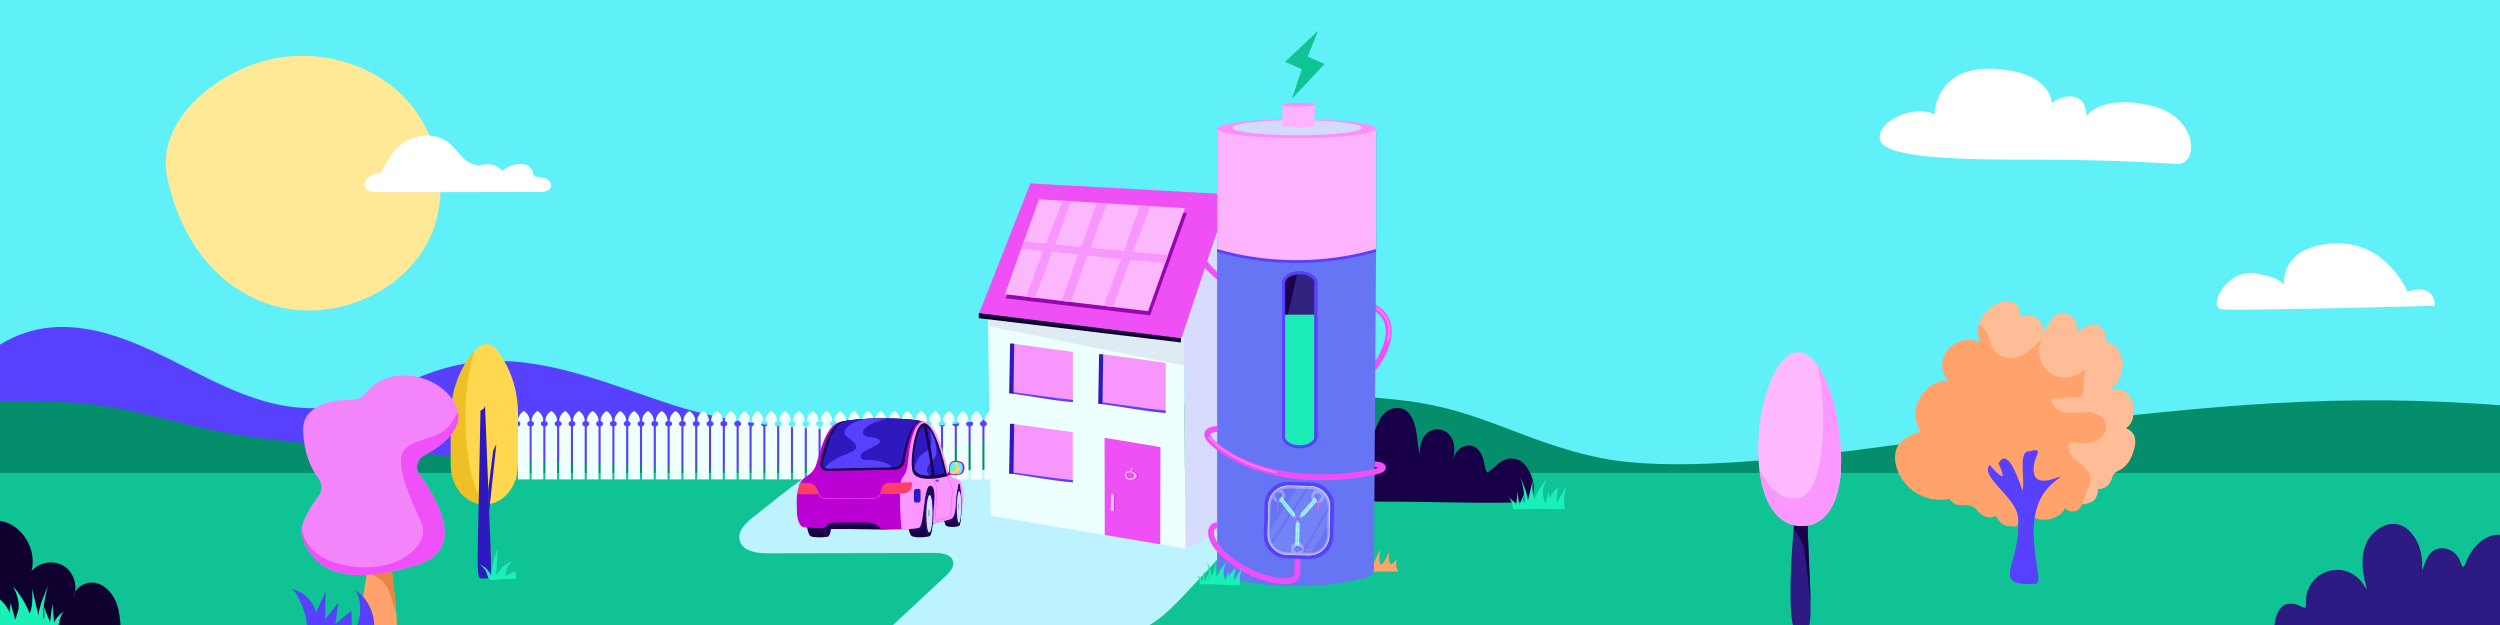
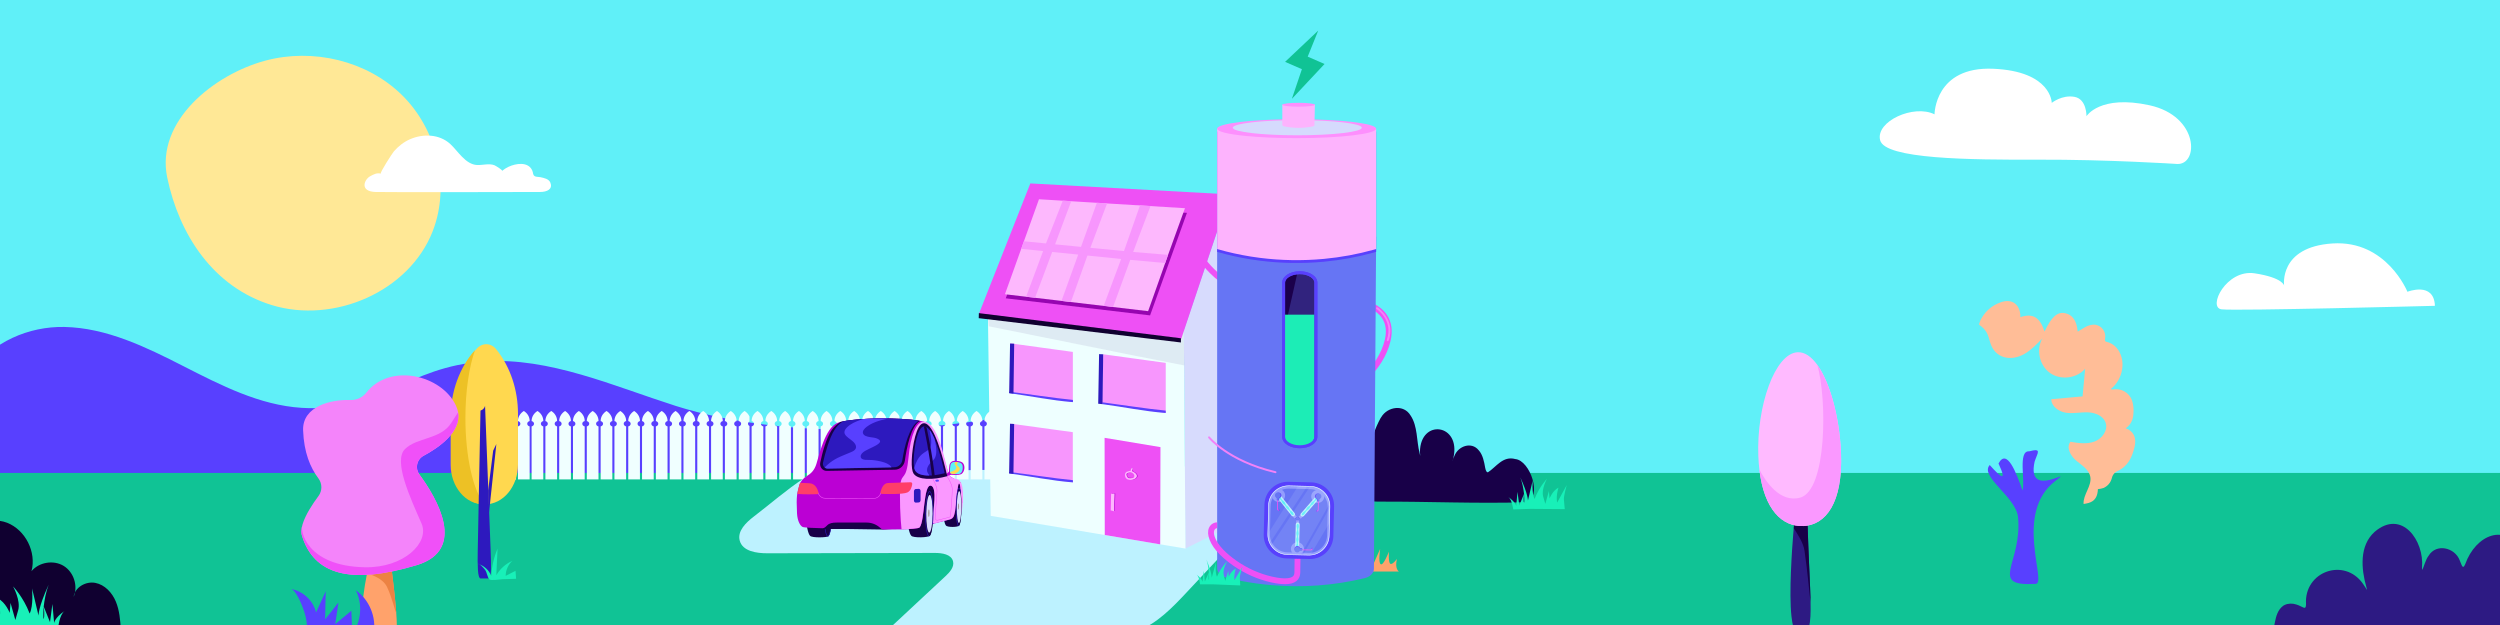
<svg xmlns="http://www.w3.org/2000/svg" id="Layer_1" viewBox="0 0 1200 300">
  <defs>
    <style>.cls-1{fill:none;}.cls-2,.cls-3{fill:#6675f4;}.cls-4{fill:#929dfd;}.cls-5{fill:#1cedb6;}.cls-6,.cls-7,.cls-8,.cls-9,.cls-10,.cls-11,.cls-12,.cls-13{fill-rule:evenodd;}.cls-6,.cls-14{fill:#fff;}.cls-15{fill:#18f0b8;}.cls-3{opacity:.3;}.cls-3,.cls-16,.cls-17{isolation:isolate;}.cls-18{fill:#9605b0;}.cls-19{fill:#5eeef6;}.cls-20{fill:#9c9186;}.cls-21,.cls-9{fill:#100030;}.cls-22{fill:#1b004b;}.cls-7{fill:#048e6b;}.cls-16{opacity:.1;}.cls-16,.cls-23{fill:#eff;}.cls-24{fill:#fd8ffd;}.cls-25{fill:#bdf2ff;}.cls-26{fill:#fdb3fd;}.cls-8,.cls-27{fill:#180048;}.cls-28{fill:#ee50f5;}.cls-29{fill:#bb00d4;}.cls-30{fill:#f282f8;}.cls-31{fill:#d9ddff;}.cls-32{fill:#60f0f8;}.cls-33{fill:#fa98ff;}.cls-34{fill:#5840fd;}.cls-35{fill:#ffa26b;}.cls-36,.cls-12{fill:#5840ff;}.cls-37{fill:#b902d2;}.cls-38{fill:#d7dbfd;}.cls-39{fill:#edc125;}.cls-40{fill:#ff3e68;}.cls-17{fill:#a29dc6;opacity:.2;}.cls-41{fill:#d5dafd;}.cls-10{fill:#e74ea3;}.cls-42{fill:#ffbaff;}.cls-43{fill:azure;}.cls-44{fill:#fdb8fd;}.cls-11{fill:#ffe896;}.cls-45{fill:#2d19be;}.cls-46{fill:#ffbd97;}.cls-47{fill:#ffd84f;}.cls-48{fill:#f796fd;}.cls-49,.cls-13{fill:#2d1a83;}.cls-50{fill:#bbeffd;}.cls-51{fill:#ec8243;}.cls-52{fill:#10c395;}.cls-53{fill:#f484fa;}.cls-54{fill:#2d19bc;}.cls-55{clip-path:url(#clippath);}.cls-56{fill:#f050f8;}</style>
    <clipPath id="clippath">
      <rect class="cls-1" width="1200" height="300" />
    </clipPath>
  </defs>
  <g class="cls-55">
    <rect class="cls-32" x="-1.89" y="-.57" width="1206.56" height="301.05" />
    <path class="cls-12" d="M30.93,156.94c20.21.42,39.07,9.61,57.08,18.8,18.01,9.18,36.59,18.75,56.76,20.02,37.61,2.37,50.18-19.74,87.78-22.28,31.04-2.1,62.07,11.89,91.71,21.33,53.75,17.12,132.2,13.9,186.46-1.55,4.53,31.02,9.06,62.03,13.59,93.05-207.45,24.01-416.08,37.87-624.89,41.54,26.54-31.18,53.09-62.36,79.63-93.54.62-.73-16.7-23.58-17.89-25.7,14.68-7.35,16.79-17.75,25.23-30.14,9.75-14.31,27.52-21.89,44.54-21.53Z" />
-     <path class="cls-7" d="M118.9,209.47c72.62,9.5,141.2,11.77,208.16,15.17,61.52,3.12,124.48-8.57,184.89-20.66,57.7-11.55,103.71-18.63,162.14-11.7,37.09,4.4,57.45,20,94.03,27.52,51.4,10.56,155.89-9.37,208.04-15.24,85.46-9.63,145.25-16.6,230.96-9.5,5.8,43.83,11.61,87.67,17.41,131.5-413.01,42.04-829.64,48.54-1243.77,19.39-2.87-27.74-5.73-55.48-8.6-83.22-1.53-14.78-11.86-48.86.57-61.24,12.4-12.35,42.58-8.64,58.84-8.35,28.31.5,59.26,12.66,87.33,16.33Z" />
    <rect class="cls-52" x="-1.35" y="227.01" width="1208.25" height="73.48" />
    <path class="cls-11" d="M130.42,146.43c29.85,9.18,66.09-6.47,77.34-35.6,8.49-22.01,2.02-48.66-14.81-65.2-16.83-16.54-42.8-22.64-65.59-16.52-24.47,6.57-52.74,28.94-47.1,56.08,5.7,27.43,22.12,52.63,50.16,61.24Z" />
    <path class="cls-25" d="M361.86,247.92c-3.8,2.9-8.06,7.02-6.78,11.63,1.4,5.06,8.03,6.04,13.28,6.02,26.81-.05,53.63-.11,80.44-.16,3.42,0,7.76.64,8.65,3.95.73,2.73-1.53,5.27-3.6,7.19-10.43,9.71-20.85,19.42-31.28,29.13,33.15.04,66.3.08,99.44.12,7.98,0,16.16-.01,23.64-2.79,9.69-3.6,17.12-11.39,24.18-18.93,19.09-20.38,38.19-40.76,57.28-61.14-71.64,1.2-143.28,2.41-214.92,3.61-8.45.14-19.01-1.71-26.09,2.89-8.43,5.47-16.24,12.38-24.24,18.48Z" />
    <path class="cls-6" d="M1044.85,78.69s-33.34-2.16-66.46-2.05c-33.12.11-73.68-.28-75.93-9.33-2.25-9.05,16.11-17.39,26.11-12.44,0,0,.11-23.07,28.16-21.87,28.05,1.2,28.11,16.38,28.11,16.38,0,0,4.89-3.96,10.88-2.9,5.98,1.06,5.79,9.29,5.79,9.29,0,0,6.39-10.46,30.26-5.24,23.87,5.21,23.75,28.83,13.1,28.18Z" />
    <path class="cls-6" d="M1168.76,146.79s-95.6,2.53-102.42,1.69c-6.83-.85,2.28-19.4,15.93-17.28,13.66,2.11,14.11,5.9,14.11,5.9,0,0-2.73-18.55,23.22-20.24,25.95-1.69,35.96,23.19,35.96,23.19,0,0,12.75-5.06,13.2,6.74Z" />
    <path class="cls-43" d="M259.62,203.39c0-.62.5-1.14,1.16-1.28v-.1c0-1.87-1.03-3.63-2.78-4.74-1.78,1.1-2.83,2.88-2.83,4.78v.07c.66.14,1.16.66,1.16,1.28s-.5,1.14-1.16,1.28v25.43h5.61v-25.43c-.66-.14-1.16-.66-1.16-1.28h-.01Z" />
    <path class="cls-43" d="M253.07,203.39c0-.62.5-1.14,1.16-1.28v-.1c0-1.87-1.03-3.63-2.78-4.74-1.78,1.1-2.83,2.88-2.83,4.78v.07c.66.14,1.16.66,1.16,1.28s-.5,1.14-1.16,1.28v25.43h5.61v-25.43c-.66-.14-1.16-.66-1.16-1.28h-.01Z" />
    <path class="cls-43" d="M246.51,203.46c0-.62.5-1.14,1.16-1.28v-.1c0-1.87-1.03-3.63-2.78-4.74-1.78,1.1-2.83,2.88-2.83,4.78v.07c.66.14,1.16.66,1.16,1.28s-.5,1.14-1.16,1.28v25.43h5.61v-25.43c-.66-.14-1.16-.66-1.16-1.28h-.01Z" />
    <path class="cls-43" d="M272.87,203.39c0-.62.5-1.14,1.16-1.28v-.1c0-1.87-1.03-3.63-2.78-4.74-1.78,1.1-2.83,2.88-2.83,4.78v.07c.66.14,1.16.66,1.16,1.28s-.5,1.14-1.16,1.28v25.43h5.61v-25.43c-.66-.14-1.16-.66-1.16-1.28h-.01Z" />
    <path class="cls-43" d="M279.49,203.39c0-.62.5-1.14,1.16-1.28v-.1c0-1.87-1.03-3.63-2.78-4.74-1.78,1.1-2.83,2.88-2.83,4.78v.07c.66.14,1.16.66,1.16,1.28s-.5,1.14-1.16,1.28v25.43h5.61v-25.43c-.66-.14-1.16-.66-1.16-1.28h-.01Z" />
    <path class="cls-43" d="M286.12,203.39c0-.62.5-1.14,1.16-1.28v-.1c0-1.87-1.03-3.63-2.78-4.74-1.78,1.1-2.83,2.88-2.83,4.78v.07c.66.14,1.16.66,1.16,1.28s-.5,1.14-1.16,1.28v25.43h5.61v-25.43c-.66-.14-1.16-.66-1.16-1.28h-.01Z" />
    <path class="cls-43" d="M266.24,203.39c0-.62.5-1.14,1.16-1.28v-.1c0-1.87-1.03-3.63-2.78-4.74-1.78,1.1-2.83,2.88-2.83,4.78v.07c.66.14,1.16.66,1.16,1.28s-.5,1.14-1.16,1.28v25.43h5.61v-25.43c-.66-.14-1.16-.66-1.16-1.28h-.01Z" />
    <path class="cls-43" d="M319.26,203.39c0-.62.5-1.14,1.16-1.28v-.1c0-1.87-1.03-3.63-2.78-4.74-1.78,1.1-2.83,2.88-2.83,4.78v.07c.66.14,1.16.66,1.16,1.28s-.5,1.14-1.16,1.28v25.43h5.61v-25.43c-.66-.14-1.16-.66-1.16-1.28h-.01Z" />
    <path class="cls-43" d="M312.63,203.39c0-.62.5-1.14,1.16-1.28v-.1c0-1.87-1.03-3.63-2.78-4.74-1.78,1.1-2.83,2.88-2.83,4.78v.07c.66.14,1.16.66,1.16,1.28s-.5,1.14-1.16,1.28v25.43h5.61v-25.43c-.66-.14-1.16-.66-1.16-1.28h-.01Z" />
    <path class="cls-43" d="M332.52,203.39c0-.62.5-1.14,1.16-1.28v-.1c0-1.87-1.03-3.63-2.78-4.74-1.78,1.1-2.83,2.88-2.83,4.78v.07c.66.14,1.16.66,1.16,1.28s-.5,1.14-1.16,1.28v25.43h5.61v-25.43c-.66-.14-1.16-.66-1.16-1.28h-.01Z" />
    <path class="cls-43" d="M325.9,203.39c0-.62.5-1.14,1.16-1.28v-.1c0-1.87-1.03-3.63-2.78-4.74-1.78,1.1-2.83,2.88-2.83,4.78v.07c.66.14,1.16.66,1.16,1.28s-.5,1.14-1.16,1.28v25.43h5.61v-25.43c-.66-.14-1.16-.66-1.16-1.28h-.01Z" />
    <path class="cls-43" d="M299.38,203.39c0-.62.5-1.14,1.16-1.28v-.1c0-1.87-1.03-3.63-2.78-4.74-1.78,1.1-2.83,2.88-2.83,4.78v.07c.66.14,1.16.66,1.16,1.28s-.5,1.14-1.16,1.28v25.43h5.61v-25.43c-.66-.14-1.16-.66-1.16-1.28h-.01Z" />
    <path class="cls-43" d="M292.76,203.39c0-.62.5-1.14,1.16-1.28v-.1c0-1.87-1.03-3.63-2.78-4.74-1.78,1.1-2.83,2.88-2.83,4.78v.07c.66.14,1.16.66,1.16,1.28s-.5,1.14-1.16,1.28v25.43h5.61v-25.43c-.66-.14-1.16-.66-1.16-1.28h-.01Z" />
    <path class="cls-43" d="M306.01,203.39c0-.62.5-1.14,1.16-1.28v-.1c0-1.87-1.03-3.63-2.78-4.74-1.78,1.1-2.83,2.88-2.83,4.78v.07c.66.14,1.16.66,1.16,1.28s-.5,1.14-1.16,1.28v25.43h5.61v-25.43c-.66-.14-1.16-.66-1.16-1.28h-.01Z" />
    <path class="cls-43" d="M352.4,203.39c0-.62.5-1.14,1.16-1.28v-.1c0-1.87-1.03-3.63-2.78-4.74-1.78,1.1-2.83,2.88-2.83,4.78v.07c.66.14,1.16.66,1.16,1.28s-.5,1.14-1.16,1.28v25.43h5.61v-25.43c-.66-.14-1.16-.66-1.16-1.28h-.01Z" />
    <path class="cls-43" d="M345.77,203.39c0-.62.5-1.14,1.16-1.28v-.1c0-1.87-1.03-3.63-2.78-4.74-1.78,1.1-2.83,2.88-2.83,4.78v.07c.66.14,1.16.66,1.16,1.28s-.5,1.14-1.16,1.28v25.43h5.61v-25.43c-.66-.14-1.16-.66-1.16-1.28h-.01Z" />
    <path class="cls-43" d="M359.75,204.49c-.43-.24-.71-.64-.71-1.11s.29-.88.71-1.11v-2.33c-.45-1.05-1.26-1.98-2.33-2.67-1.78,1.11-2.83,2.89-2.83,4.78v.07c.66.14,1.16.66,1.16,1.28s-.5,1.14-1.16,1.28v25.43h5.17v-25.6h-.01Z" />
    <path class="cls-43" d="M339.15,203.39c0-.62.5-1.14,1.16-1.28v-.1c0-1.87-1.03-3.63-2.78-4.74-1.78,1.1-2.83,2.88-2.83,4.78v.07c.66.14,1.16.66,1.16,1.28s-.5,1.14-1.16,1.28v25.43h5.61v-25.43c-.66-.14-1.16-.66-1.16-1.28h-.01Z" />
    <path class="cls-43" d="M378.48,203.39c0-.62.5-1.14,1.16-1.28v-.1c0-1.87-1.03-3.63-2.78-4.74-1.78,1.1-2.83,2.88-2.83,4.78v.07c.66.14,1.16.66,1.16,1.28s-.5,1.14-1.16,1.28v25.43h5.61v-25.43c-.66-.14-1.16-.66-1.16-1.28h-.01Z" />
    <path class="cls-43" d="M371.85,203.39c0-.62.5-1.14,1.16-1.28v-.1c0-1.87-1.03-3.63-2.78-4.74-1.78,1.1-2.83,2.88-2.83,4.78v.07c.66.14,1.16.66,1.16,1.28s-.5,1.14-1.16,1.28v25.43h5.61v-25.43c-.66-.14-1.16-.66-1.16-1.28h-.01Z" />
    <path class="cls-43" d="M391.74,203.39c0-.62.5-1.14,1.16-1.28v-.1c0-1.87-1.03-3.63-2.78-4.74-1.78,1.1-2.83,2.88-2.83,4.78v.07c.66.14,1.16.66,1.16,1.28s-.5,1.14-1.16,1.28v25.43h5.61v-25.43c-.66-.14-1.16-.66-1.16-1.28h-.01Z" />
    <path class="cls-43" d="M385.12,203.39c0-.62.5-1.14,1.16-1.28v-.1c0-1.87-1.03-3.63-2.78-4.74-1.78,1.1-2.83,2.88-2.83,4.78v.07c.66.14,1.16.66,1.16,1.28s-.5,1.14-1.16,1.28v25.43h5.61v-25.43c-.66-.14-1.16-.66-1.16-1.28h-.01Z" />
    <path class="cls-43" d="M365.23,203.39c0-.62.5-1.14,1.16-1.28v-.1c0-1.87-1.03-3.63-2.78-4.74-1.78,1.1-2.83,2.88-2.83,4.78v.07c.66.14,1.16.66,1.16,1.28s-.5,1.14-1.16,1.28v25.43h5.61v-25.43c-.66-.14-1.16-.66-1.16-1.28h-.01Z" />
    <path class="cls-43" d="M411.62,203.39c0-.62.5-1.14,1.16-1.28v-.1c0-1.87-1.03-3.63-2.78-4.74-1.78,1.1-2.83,2.88-2.83,4.78v.07c.66.14,1.16.66,1.16,1.28s-.5,1.14-1.16,1.28v25.43h5.61v-25.43c-.66-.14-1.16-.66-1.16-1.28h-.01Z" />
    <path class="cls-43" d="M404.99,203.39c0-.62.5-1.14,1.16-1.28v-.1c0-1.87-1.03-3.63-2.78-4.74-1.78,1.1-2.83,2.88-2.83,4.78v.07c.66.14,1.16.66,1.16,1.28s-.5,1.14-1.16,1.28v25.43h5.61v-25.43c-.66-.14-1.16-.66-1.16-1.28h-.01Z" />
    <path class="cls-43" d="M418.97,204.49c-.43-.24-.71-.64-.71-1.11s.29-.88.71-1.11v-2.33c-.45-1.05-1.26-1.98-2.33-2.67-1.78,1.11-2.83,2.89-2.83,4.78v.07c.66.14,1.16.66,1.16,1.28s-.5,1.14-1.16,1.28v25.43h5.17v-25.6h-.01Z" />
    <path class="cls-43" d="M398.37,203.39c0-.62.5-1.14,1.16-1.28v-.1c0-1.87-1.03-3.63-2.78-4.74-1.78,1.1-2.83,2.88-2.83,4.78v.07c.66.14,1.16.66,1.16,1.28s-.5,1.14-1.16,1.28v25.43h5.61v-25.43c-.66-.14-1.16-.66-1.16-1.28h-.01Z" />
    <path class="cls-43" d="M424.4,203.39c0-.62.5-1.14,1.16-1.28v-.1c0-1.87-1.03-3.63-2.78-4.74-1.78,1.1-2.83,2.88-2.83,4.78v.07c.66.14,1.16.66,1.16,1.28s-.5,1.14-1.16,1.28v25.43h5.61v-25.43c-.66-.14-1.16-.66-1.16-1.28h-.01Z" />
    <path class="cls-43" d="M431.75,204.49c-.43-.24-.71-.64-.71-1.11s.29-.88.71-1.11v-2.33c-.45-1.05-1.26-1.98-2.33-2.67-1.78,1.11-2.83,2.89-2.83,4.78v.07c.66.14,1.16.66,1.16,1.28s-.5,1.14-1.16,1.28v25.43h5.17v-25.6h-.01Z" />
    <path class="cls-43" d="M450.48,203.39c0-.62.5-1.14,1.16-1.28v-.1c0-1.87-1.03-3.63-2.78-4.74-1.78,1.1-2.83,2.88-2.83,4.78v.07c.66.14,1.16.66,1.16,1.28s-.5,1.14-1.16,1.28v25.43h5.61v-25.43c-.66-.14-1.16-.66-1.16-1.28h-.01Z" />
    <path class="cls-43" d="M443.85,203.39c0-.62.5-1.14,1.16-1.28v-.1c0-1.87-1.03-3.63-2.78-4.74-1.78,1.1-2.83,2.88-2.83,4.78v.07c.66.14,1.16.66,1.16,1.28s-.5,1.14-1.16,1.28v25.43h5.61v-25.43c-.66-.14-1.16-.66-1.16-1.28h-.01Z" />
    <path class="cls-43" d="M463.74,203.39c0-.62.5-1.14,1.16-1.28v-.1c0-1.87-1.03-3.63-2.78-4.74-1.78,1.1-2.83,2.88-2.83,4.78v.07c.66.14,1.16.66,1.16,1.28s-.5,1.14-1.16,1.28v25.43h5.61v-25.43c-.66-.14-1.16-.66-1.16-1.28h-.01Z" />
    <path class="cls-43" d="M457.12,203.39c0-.62.5-1.14,1.16-1.28v-.1c0-1.87-1.03-3.63-2.78-4.74-1.78,1.1-2.83,2.88-2.83,4.78v.07c.66.14,1.16.66,1.16,1.28s-.5,1.14-1.16,1.28v25.43h5.61v-25.43c-.66-.14-1.16-.66-1.16-1.28h-.01Z" />
    <path class="cls-43" d="M437.23,203.39c0-.62.5-1.14,1.16-1.28v-.1c0-1.87-1.03-3.63-2.78-4.74-1.78,1.1-2.83,2.88-2.83,4.78v.07c.66.14,1.16.66,1.16,1.28s-.5,1.14-1.16,1.28v25.43h5.61v-25.43c-.66-.14-1.16-.66-1.16-1.28h-.01Z" />
    <path class="cls-43" d="M483.62,203.39c0-.62.5-1.14,1.16-1.28v-.1c0-1.87-1.03-3.63-2.78-4.74-1.78,1.1-2.83,2.88-2.83,4.78v.07c.66.14,1.16.66,1.16,1.28s-.5,1.14-1.16,1.28v25.43h5.61v-25.43c-.66-.14-1.16-.66-1.16-1.28h-.01Z" />
    <path class="cls-43" d="M476.99,203.39c0-.62.5-1.14,1.16-1.28v-.1c0-1.87-1.03-3.63-2.78-4.74-1.78,1.1-2.83,2.88-2.83,4.78v.07c.66.14,1.16.66,1.16,1.28s-.5,1.14-1.16,1.28v25.43h5.61v-25.43c-.66-.14-1.16-.66-1.16-1.28h-.01Z" />
    <path class="cls-43" d="M490.97,204.49c-.43-.24-.71-.64-.71-1.11s.29-.88.71-1.11v-2.33c-.45-1.05-1.26-1.98-2.33-2.67-1.78,1.11-2.83,2.89-2.83,4.78v.07c.66.14,1.16.66,1.16,1.28s-.5,1.14-1.16,1.28v25.43h5.17v-25.6h-.01Z" />
    <path class="cls-43" d="M470.37,203.39c0-.62.5-1.14,1.16-1.28v-.1c0-1.87-1.03-3.63-2.78-4.74-1.78,1.1-2.83,2.88-2.83,4.78v.07c.66.14,1.16.66,1.16,1.28s-.5,1.14-1.16,1.28v25.43h5.61v-25.43c-.66-.14-1.16-.66-1.16-1.28h-.01Z" />
    <path class="cls-8" d="M663,200.22c3.05-5.09,10.83-6.28,14.08-.77,3.46,5.09,2.82,12.29,4.32,18.01.51,2.42.23.86.17-.55.19-16.15,19.85-13.53,16.06,2.87-.45,2.29-.69,1.58.48-.92,1.81-4.75,8.19-7.06,11.67-2.73,1.97,2.12,2.63,5.64,3.09,8.32.3,1.5.67,2.34,1.36,2.24,4.04-2.59,7.12-7.98,13.13-6.34,7.14.68,13.21,18.39,5.14,20.72-23.4.74-47.05-.39-70.5-.29-1.76-.04-4.19.03-5.37-.93-2.02-2.12-.76-6.34-.81-9.27.85-11.66,1.68-20.28,6.8-29.78l.39-.59Z" />
    <path class="cls-9" d="M3.39,250.91c8.84,3.48,14.18,14.08,11.72,23.26,3.64-4.36,10.58-5.5,15.43-2.55s7.01,9.64,4.81,14.88c.54-4.6,5.84-7.59,10.39-6.72s8.08,4.69,9.86,8.97,2.12,8.99,2.43,13.6c-22.49.48-44.98.96-67.46,1.45-1.02,0-12.38-37.66-12.21-40.97.56-10.66,16.41-15.31,25.04-11.91Z" />
    <path class="cls-13" d="M1096.65,290.37c1.67-.77,3.76-.85,5.62-.2,3.05.89,4.59,3.14,4.63-.15-1.07-15.63,18.32-22.68,27.34-9.79,1.62,2.17,2.36,4.37,1.58,1.43-2.41-8.52-3.45-19.67,3.99-26.36,12.94-11.1,23.94,4.07,22.76,17.19.03.63.06,1.01.13,1.06.66-1.24,1.68-5.17,3-6.74,3.66-6.16,12.7-4.04,15,2.25.78,1.52,1.32,4.89,2.62,1.72,4.95-13.93,19.46-20.49,27.5-5.7,5.74,12.47-1.53,26.76,2.57,39.75.16,2.92-2.16,3.23-4.84,3.41-38.41,1.27-76.9,2.5-115.35,3.76-2.91.2-6.66-.19-4.36-3.91,3.96-4.98,1.78-13.53,7.2-17.39l.61-.32Z" />
    <path class="cls-14" d="M264.24,87.8c-.74-1.96-3.08-2.36-4.87-2.76-.65-.15-2.13-.1-2.66-.45-1.14-.79-.62-1.46-1.27-2.85-2.01-4.29-7.84-3.3-11.29-1.71-1.14.52-2.21,1.22-3.18,2.01.47-.4-3.2-2.56-3.65-2.73-2.48-.99-5.73.02-8.29-.1-5.63-.27-9.23-6.75-12.91-10.1-5.21-4.77-12.98-5.01-19.24-2.31-3.08,1.34-5.61,3.35-7.82,5.86-.67.77-6.98,10.48-6.26,10.7-1.81-.57-3.55.37-5.21,1.29-2.71,1.51-5.16,7.25,2.68,7.5,6.85.2,76.16,0,78.94,0,3.45,0,6.13-1.37,5.01-4.32h0v-.02Z" />
    <path class="cls-15" d="M750.67,239.97c-.19-1.79,1.37-7.17,1.37-7.17l-4.6,8.44s-.73-2.61.6-7.15c-2.84,1.44-4.26,5.21-4.26,5.21l-.31-3.59-1.72,6.16-1.02-3.5c-1.02-3.5,1.83-8.6,1.83-8.6,0,0-3.72,3.85-5.97,9.77-1.44-2.78-.88-9.03-.88-9.03l-2.31,9.78s.17-2.77-3.64-11.12c1.01,2.71,1.51,5.57,1.77,7.86l-2.27,5.61-.86-6.53-.63,6.88s-.06-1.8-3.74-4.38c1.85,1.44,2.3,5.92,2.3,5.92l8.14-.27,16.61.13s-.22-2.63-.4-4.42h0ZM731.55,237c.19,2.6.08,4.42.08,4.42l-.05.09c-.48-.9-.17-3.58-.04-4.51h0Z" />
    <path class="cls-47" d="M232.76,242.09h0c-8.76,0-15.85-8.52-15.85-19.05v-23.01c0-12.43,4.33-24.28,11.95-32.7,2.7-2.97,6.91-2.79,9.41.42l.33.42c6.44,8.24,10.03,19.12,10.03,30.41v24.46c0,10.51-7.09,19.05-15.85,19.05h-.02Z" />
    <path class="cls-39" d="M228.01,168.01c-7.43,8.34-11.68,20.01-11.68,32.23v22.9c0,10.46,7.09,18.95,15.85,18.95h.36c-5.35-6.44-9.14-22.55-9.14-41.43,0-12.92,1.76-24.55,4.61-32.66h0Z" />
    <path class="cls-45" d="M234.3,235.57l.18,12.84,3.77-35.28-1.53,3.18-2.43,19.25v.02Z" />
    <path class="cls-45" d="M230.67,197.07h0c1.06-.32,1.9-1.18,2.16-2.26l2.68,69.34c.22,6.83.55,13.65-.96,13.52h-3.89c-1.41-.12-1.48-6.5-1.35-12.95l1.33-67.64h.03Z" />
    <path class="cls-35" d="M190.43,302.16h-15.31c-.61-1.28-.97-2.96-1.14-4.9-.57-6.39.9-15.46,2.07-21.33.06-.29.12-.58.17-.85.06-.32.12-.62.18-.91.15-.71.29-1.34.42-1.89.3-1.37.51-2.17.51-2.17h10.23s.02.14.06.41c.02.12.03.26.06.44.09.73.25,1.89.43,3.36.62,4.95,1.62,13.33,2.09,19.95.08,1.05.14,2.06.19,3,.09,1.99.12,3.68.03,4.9Z" />
    <path class="cls-51" d="M190.21,294.26c-.63-1-1.83-6.81-4.35-12.33-2.08-4.56-7.68-5.87-9.63-6.84-.72-.36-1.17-.52-1.17-.52l1.36-.39,11.27-3.22c.42,3.19,1.91,14.72,2.52,23.31h0Z" />
    <path class="cls-53" d="M201.29,227.71c8.37,11.4,23.05,36.18-1.21,43.53-31.84,9.64-49.48,4.54-55.16-14.18-.07-.25-.14-.51-.18-.77-.07-.41-.09-.85-.08-1.29.02-1.05.23-2.18.58-3.36,1.38-4.6,4.91-9.9,7.61-13.52,1.88-2.51,1.88-5.96,0-8.47-3.92-5.22-6.98-12.51-7.36-23.07-.42-11.78,13.81-14.91,22.68-14.57,2.97.12,5.82-1.2,7.66-3.53,11.33-14.46,36.18-8.5,43.02,6.19.52,1.11.86,2.21,1.04,3.28,1.56,9.39-9.18,16.87-16.58,20.84-3.25,1.74-4.19,5.97-2.01,8.93h0Z" />
    <path class="cls-56" d="M201.29,227.71c8.37,11.4,23.05,36.18-1.21,43.53-31.84,9.64-49.48,4.54-55.16-14.18-.07-.25-.14-.51-.18-.77-.07-.41-.09-.85-.08-1.29.02-1.05.23-2.18.58-3.36-1.47,3.06,1.94,20.08,29.81,20.65,18.89.39,31.27-11.91,27.29-20.99-5.48-12.5-13.65-30.07-7.96-35.74,5.69-5.68,17.06-4.54,22.18-12.48,1.5-2.33,2.57-3.98,3.32-5.14,1.56,9.39-9.18,16.87-16.58,20.84-3.25,1.74-4.19,5.97-2.01,8.93h0Z" />
    <path class="cls-15" d="M229.26,270.61c2.97.76,5.5,3.04,6.57,5.91.2-4.51,1.22-8.99,3-13.14-.2,4.25-.4,8.49-.6,12.74,1.75-3.03,4.48-5.49,7.67-6.91-1.98,1.83-3.16,4.5-3.18,7.19,1.58-.8,3.15-1.6,4.73-2.4.09,1.27.18,2.55.27,3.82-2.2.07-4.4.13-6.6.2-1.22.04-5.31.82-6.25.07-.76-.6-1.21-3.43-1.92-4.4-.66-.9-2.45-3.08-3.69-3.08Z" />
    <path class="cls-36" d="M139.61,282.72c5.77.91,10.77,5.57,12.08,11.26,1.55-3.38,3.1-6.77,4.66-10.15-.1,4.49-.2,8.98-.3,13.47,2.13-2.69,4.26-5.38,6.4-8.07-.51,3.45-1.02,6.9-1.52,10.35,2.57-2.14,5.14-4.28,7.72-6.42.14,3.73.29,7.46.43,11.19,4.35-5.98,5.04-14.42,1.72-21.02,6.44,4.49,9.92,12.86,8.57,20.59-10.69,2.11-21.69,2.68-32.55,1.67,1.03-4.09.43-8.33-.9-12.32-.71-2.12-3.7-10.12-6.29-10.54Z" />
-     <path class="cls-35" d="M1020.31,205.58c2.11-1.32,3.64-3.8,3.73-7.25.19-2.09-.04-4.2-.71-6.21-.69-1.83-2.03-3.34-3.73-4.29-1.73-.95-3.73-1.23-5.65-.84-.26.04-.52-.13-.78-.22,2.93-2.35,4.87-5.74,5.43-9.44,1.01-6.12-2.09-11.86-7.12-13.13-.93-.24-1.29-.3-1.04-1.73.13-.75.11-1.53-.06-2.26-.17-.75-.5-1.44-.95-2.07-.45-.63-1.04-1.14-1.68-1.53-.67-.39-1.4-.65-2.16-.75-1.68-.06-3.36.37-4.81,1.25-1.19.67-2.33,1.4-3.51,2.11-.41-5.13-2.44-8.11-5.99-8.86-3.75-.8-6.64,1.79-9.9,8.82-2.26-6.92-5.63-8.93-11.6-6.94.09-5.56-3.62-9.49-9.98-6.9-3.51,1.32-6.49,3.8-8.41,7.01-.69,1.08-1.19,2.26-1.49,3.49-.19.69-.32,1.4-.39,2.13-.15,2.01.17,4.01.99,5.84-2.54-.37-4.87-.91-7.31-.54-2.85.39-5.48,1.73-7.46,3.8-4.44,4.55-4.72,10.48-.73,15.98-3.77-.75-7.4.97-10.16,3.8-3.11,2.85-5.05,6.73-5.41,10.89-.22,2.09.06,4.18.82,6.15.37.93.82,1.79,1.36,2.61-.3-.02-.6-.04-.91-.04.56.22.99.5,1.36.8-1.83.45-3.64,1.01-5.33,1.81-2.31,1.1-4.44,2.72-5.74,4.94-1.77,3.08-1.68,6.94-.65,10.35,1.83,6.17,6.6,11.36,12.53,13.84,4.01,1.68,8.52,2.11,12.79,1.34,1.7,2.07,3.95,3.41,6.64,3.02,1.4-.26,2.82-.11,4.14.45,1.29.56,2.42,1.51,3.19,2.7.3.34.65.65,1.04.91,2.05,1.51,4.25,2.37,6.75,1.29.73-.32.88.11,1.12.58.47.97,1.14,1.81,1.96,2.5s1.79,1.16,2.8,1.44c1.83-.09,4.81.82,4.96-.09.06-.41.26-.95.52-1.55.97-2.16,2.74-5.09,1.21-5.39-2.03-.41,1.81-11.08,2.65-16.78,1.16,1.4,2.31,2.85,3.45,4.25,1.12.58,2.11,1.4,2.89,2.37-.35.78-.69,1.53-1.01,2.33-1.73,4.33-2.31,5.63-2.72,10.29.43.28.88.54,1.36.73,5.65,2.54,13.54-.73,14.58-4.85,2.39,3.08,6.84,1.64,7.59-.54.11-.39.32-.71.65-.95.22-.15.43-.26.69-.3.13-.06.26-.09.41-.09,2.29-.39,6.25-.93,6.45-7.05.93-.06,1.85-.28,2.82-.6.95-.45,1.79-1.1,2.46-1.9s1.14-1.75,1.4-2.76c.13-.71.43-1.38.88-1.96.43-.58,1.01-1.06,1.66-1.38,5.18-2.24,7.18-6.68,8.37-11.62,1.08-4.46-.5-7.66-4.27-8.99ZM941.99,237.45c.09-.04.17-.09.28-.13.37.04.73.09,1.1.09-.5.04-.95.06-1.38.04ZM994.54,208.39s0,.11.02.19c-.02,0-.04-.02-.06-.02,0-.06.02-.11.04-.17ZM994.52,208.32h.02v.04s-.02-.04-.02-.04ZM994.41,208.51c-.06-.02-.17-.09-.22-.11,0-.04-.02-.06-.04-.09.13,0,.19.06.26.19ZM952.94,231.52c.17-.15.37-.22.65-.19l-.65.19ZM1013.08,186.95v-.02s.02-.06.02-.06c0,.02,0,.06-.02.09Z" />
    <path class="cls-36" d="M959.27,222.53c3.99-7.63,8.54,4.31,11.52,12.87,1.47-4.16-2.33-19.19,3.19-18.76,6.34-1.64,4.03.6,2.63,4.96-4.14,18.89,20.33,1.32,9.92,9.29-20.01,15.31-3.95,48.67-9.29,49.36-23.27,1.38-6.45-9.73-8.58-31.98-.95-9.77-18.61-19.56-13.59-25.06,5.26,5.93,8.54,8.52,4.23-.69h-.02Z" />
    <path class="cls-46" d="M1024.58,214.57c-1.19,4.94-3.19,9.38-8.37,11.62-.65.32-1.23.8-1.66,1.38-.45.58-.75,1.25-.88,1.96-.26,1.01-.73,1.96-1.4,2.76s-1.51,1.44-2.46,1.9c-.97.32-1.9.54-2.82.6-.19,6.12-4.16,6.66-6.45,7.05-.15,0-.28.02-.41.09-.37-4.46,4.05-8.65,3.21-13.13-.67-3.43-4.08-5.46-6.77-7.7-2.67-2.24-4.94-6.28-2.76-9.04,3.84.65,7.89,1.25,11.54-.11,3.67-1.36,6.62-5.41,5.33-9.1-1.14-3.3-5.02-4.79-8.52-4.92s-7.01.71-10.46.19c-3.45-.5-7.05-3-7.09-6.49,5.02-.45,10.03-.91,15.03-1.36.41-4.42.82-8.84,1.23-13.26-4.08,4.68-11.82,5.61-16.88,2.01-5.07-3.6-6.75-11.19-3.67-16.58-2.61,2.74-5.26,5.52-8.54,7.42-6.68,3.84-14.3,2.13-16.52-5.54-.95-3.26-1.32-5.2-4.1-7.55-.41-.35-.82-.65-1.25-.95.3-1.23.8-2.42,1.49-3.49,1.92-3.21,4.9-5.69,8.41-7.01,6.36-2.59,10.07,1.34,9.98,6.9,5.97-1.98,9.34.02,11.6,6.94,3.26-7.03,6.15-9.62,9.9-8.82,3.56.75,5.59,3.73,5.99,8.86,1.19-.71,2.33-1.44,3.51-2.11,1.44-.88,3.13-1.32,4.81-1.25.75.11,1.49.37,2.16.75.65.39,1.23.91,1.68,1.53.45.63.78,1.32.95,2.07.17.73.19,1.51.06,2.26-.26,1.42.11,1.49,1.04,1.73,5.02,1.27,8.13,7.01,7.12,13.13-.56,3.71-2.5,7.09-5.43,9.44.26.09.52.26.78.22,1.92-.39,3.92-.11,5.65.84,1.7.95,3.04,2.46,3.73,4.29.67,2.01.91,4.12.71,6.21-.09,3.45-1.62,5.93-3.73,7.25,3.77,1.34,5.35,4.53,4.27,8.99Z" />
    <path class="cls-52" d="M616.84,29.69l15.8-14.92.05.03-4.99,12.39,8.08,3.52-15.57,16.62-.06-.03,4.76-14.09-8.08-3.52Z" />
    <path class="cls-54" d="M482.56,188.53l.42-23.81,1.98.08-.34,23.94-2.07-.21h.02Z" />
    <path class="cls-38" d="M617.12,239.2l-48.1,24.11-.78-104.81,21.93-65.19,30.69,49.21-3.62.67-.13,96.01Z" />
    <path class="cls-23" d="M474.19,150.48l1.36,97.13,93.48,15.71-.78-104.81-94.07-8.03h0Z" />
    <path class="cls-28" d="M556.9,261.3l-26.61-4.5-.09-46.64,26.83,4.46-.13,46.68Z" />
    <path class="cls-17" d="M568.5,175.42l-24.99-4.91-68.92-13.89-.42-4.98,93.98,6.57.35,17.2h0Z" />
    <path class="cls-28" d="M566.99,162.67l-97.14-11.96,24.71-62.67,95.62,5.27-23.19,69.36h0Z" />
    <path class="cls-48" d="M514.97,168.92v24.05l-30.33-4.95.24-16.69.02-1.27.08-5.27,4.66.65,1.28.17,7.67,1.06,1.28.18,7.2.99,1.28.17,6.63.91Z" />
    <path class="cls-48" d="M559.55,174.18v24.04l-30.68-4.57.68-23.6,4.66.65,1.28.17,7.67,1.06,1.28.17,7.2,1,1.28.17,6.64.91h0Z" />
    <path class="cls-34" d="M484.52,188.74c10.16,1.34,20.22,3.5,30.45,4.28.12,0,0-.86.03-1.06-10.22-1.02-20.32-2.67-30.5-3.99-.12-.02-.16.74.02.78h0Z" />
    <path class="cls-34" d="M529.21,194c10.17,1.34,20.11,3.46,30.33,4.23,0-.65-.02-.95,0-1.13-10.22-1.02-20.16-2.66-30.34-3.98-.12-.02-.19.87,0,.9h0Z" />
    <path class="cls-10" d="M515.19,122.53c-.03.05.07.05.11.06.07,0,.15-.03.21.03,0,0,0-.04.04-.03.04.04.12.09.17.04-.13-.02-.16-.09-.26-.1-.07-.02-.16.04-.28,0h0Z" />
    <path class="cls-10" d="M513.53,121.91l.15.03c.05-.04-.18-.1-.15-.03Z" />
    <path class="cls-10" d="M543.59,125.87s.04-.03.1-.03c0,0-.04.03-.1.03Z" />
    <path class="cls-10" d="M516.9,121.4s-.06,0-.08-.02c0,0,.03,0,.08.02Z" />
    <path class="cls-21" d="M566.84,164.39l-97.05-11.67.06-2.42,96.99,12.07v2.01h0Z" />
    <path class="cls-54" d="M527.14,193.79l.42-23.81,1.98.08-.34,23.94-2.07-.21h.02Z" />
    <path class="cls-37" d="M533.66,236.88l-.17,8.05,1.68.4v-3.76l.17-4.75-1.68.06Z" />
    <path class="cls-44" d="M533.32,236.97l-.17,8.05,1.68.4v-3.76l.17-4.75-1.68.06Z" />
    <path class="cls-37" d="M543.63,226.13l.25-1.35-.84-.05-.05,1.3s-3.24-.15-2.59,2.59c.66,2.75,4.99,1.85,5.58.25.61-1.6-2.34-2.75-2.34-2.75h0ZM542.09,229.32c-1-.05-1.05-1.19-1.05-1.6,0-.72,1.23-.88,1.71-.95,1.68-.24,2.15,1.15,2.08,1.74-.14,1.19-1.75.84-2.75.79v.02Z" />
    <path class="cls-44" d="M543.3,226.13l.55-1.33-.84-.08-.36,1.32s-3.24-.15-2.59,2.59c.64,2.75,4.99,1.85,5.58.25.61-1.6-2.34-2.75-2.34-2.75h0ZM541.94,229.52c-.84,0-1.23-1.4-1.24-1.79,0-.72,1.23-.88,1.71-.95,1.56,0,2.15,1.15,2.08,1.74-.15,1.19-1.48,1-2.55,1Z" />
    <path class="cls-18" d="M499.48,97.79l-16.71,45.4,69.27,8.2,17.69-49.22-70.25-4.37h0Z" />
    <path class="cls-44" d="M568.78,99.94l-7.98,22.07-9.7,27.35-37.55-4.43h0l-4.01-.49-12.7-1.5-4.29-.5-10.18-1.21,16.34-45.59,10.99.67,4.49.28,12.32.76,4.9.3,37.37,2.29Z" />
    <path class="cls-48" d="M490.17,119.44l10.52,1.07-8.15,21.91,4.29.5,8.23-21.98,12.48,1.26-8.02,22.22,4.5.55,7.94-22.31,16.19,1.64-8.37,22.5,4.48.58,8.26-22.65,16.78,1.52,1.33-3.91-16.71-1.39,2.75-7.38,5.59-14.71-5.06-.25-7.69,21.9-16.15-1.57,8.05-21.32-4.9-.3-7.62,21.18-12.45-1.22,7.76-20.72-4.05-.28-8.08,20.57-10.59-1.04-1.29,3.61h-.03Z" />
    <path class="cls-54" d="M484.41,188.71l.42-23.81,1.98.08-.34,23.94-2.07-.21h.02Z" />
    <path class="cls-48" d="M514.95,207.44v24.05l-30.33-4.95.24-16.69.02-1.27.08-5.27,4.66.65,1.28.17,7.67,1.06,1.28.18,7.2.99,1.28.17,6.63.91Z" />
    <path class="cls-34" d="M484.5,227.26c10.16,1.34,20.22,3.5,30.45,4.28.12,0,0-.86.03-1.06-10.22-1.02-20.32-2.67-30.5-3.99-.12-.02-.16.74.02.78h0Z" />
    <path class="cls-54" d="M484.39,227.23l.42-23.81,1.98.08-.34,23.94-2.07-.21h.02Z" />
    <path class="cls-28" d="M648.34,188.16c-.48,0-.94-.24-1.2-.68-.4-.66-.19-1.53.47-1.93.14-.08,13.91-8.58,17.13-22.56.92-3.97.5-7.37-1.25-10.1-2.82-4.41-8.29-5.82-8.95-5.97-2.14-.2-40.91-3.84-55.18-5.67-6.34-.81-12.79-4.34-18.64-10.19-4.37-4.37-6.87-8.46-6.97-8.63-.4-.66-.19-1.53.47-1.93.66-.4,1.53-.19,1.93.47.09.16,9.67,15.71,23.56,17.49,14.56,1.87,54.77,5.63,55.17,5.67l.15.02c.29.06,7.15,1.52,10.8,7.2,2.18,3.39,2.73,7.52,1.63,12.27-3.5,15.15-17.81,23.97-18.42,24.33-.23.14-.48.2-.73.2Z" />
    <path class="cls-35" d="M654.49,274.29s-.44-6.53-3.05-8.7c5.22,3.91,5.22,6.53,5.22,6.53l1.24-9.94.93,9.51,3.65-8.22s-1.04,6.49.27,7.36c1.3.87,3.94-6.07,3.94-6.07,0,0-.39,5.17.66,5.84,1.05.67,3.22-2.37,3.22-2.37,0,0-1.3,4.35.87,6.09h-16.97Z" />
    <path class="cls-2" d="M660.55,113.62v.35l-.04,5.57-1.03,153.51c-.01,2.03-1.81,3.81-4.46,4.46-14.61,3.56-30.03,4.67-45.14,3.32-4.62-.41-9.2-1.05-13.73-1.92-2.53-.49-5.04-1.04-7.53-1.67-2.62-.66-4.39-2.44-4.39-4.46V113.62h76.31Z" />
    <path class="cls-34" d="M660.55,63.12v57.78h-.04s-1.05.3-1.05.3c-7.77,2.18-15.8,3.66-23.93,4.42-10.22.96-20.59.8-30.76-.49-2.89-.36-5.76-.82-8.62-1.37-2.6-.5-5.17-1.07-7.72-1.72-1.41-.36-2.81-.74-4.2-1.14v-57.78h76.31,0Z" />
    <path class="cls-26" d="M660.55,61.76v57.78h-.04s-1.05.3-1.05.3c-7.77,2.18-15.8,3.66-23.93,4.42-10.22.96-20.59.8-30.76-.49-2.89-.36-5.76-.82-8.62-1.37-2.6-.5-5.17-1.07-7.72-1.72-1.41-.36-2.81-.74-4.2-1.14v-57.78h76.31,0Z" />
    <path class="cls-24" d="M660.55,61.76c0,2.51-17.08,4.55-38.16,4.55-9.38,0-17.96-.41-24.61-1.07-8.29-.83-13.55-2.08-13.55-3.48,0-1.29,4.54-2.46,11.82-3.29,5.27-.6,11.98-1.02,19.45-1.18,2.23-.05,4.53-.07,6.88-.07,2.96,0,5.84.04,8.6.12,16.93.46,29.55,2.27,29.55,4.43Z" />
    <path class="cls-41" d="M622.7,64.94c17.1,0,30.96-1.63,30.96-3.64s-13.86-3.64-30.96-3.64-30.96,1.63-30.96,3.64,13.86,3.64,30.96,3.64Z" />
    <path class="cls-26" d="M630.4,60.61c-4.63,1.03-9.68,1.02-14.29-.03-.35-.08-.6-.4-.6-.76v-9.55h15.64l-.21,9.68c0,.32-.23.59-.54.66h0Z" />
    <path class="cls-24" d="M623.33,51.21c4.32,0,7.82-.42,7.82-.93s-3.5-.93-7.82-.93-7.82.42-7.82.93,3.5.93,7.82.93Z" />
    <path class="cls-22" d="M631.65,135.67v73.99c0,2.63-3.49,4.78-7.75,4.78-2.13,0-4.07-.54-5.47-1.41-1.41-.87-2.28-2.06-2.28-3.38v-73.99c0-2.63,3.49-4.78,7.75-4.78,1.87,0,3.59.41,4.93,1.1.19.1.37.2.55.31,1.41.87,2.28,2.06,2.28,3.38Z" />
    <path class="cls-34" d="M623.89,215.14c-2.19,0-4.27-.54-5.84-1.51-1.68-1.04-2.61-2.45-2.61-3.97v-73.99c0-3.02,3.79-5.48,8.45-5.48,1.9,0,3.76.42,5.25,1.17.21.1.41.22.6.34,1.68,1.04,2.61,2.45,2.61,3.97v73.99c0,3.02-3.79,5.48-8.45,5.48ZM623.89,131.59c-3.82,0-7.05,1.87-7.05,4.08v73.99c0,1.02.69,2.01,1.94,2.78,1.36.84,3.17,1.3,5.11,1.3,3.82,0,7.05-1.87,7.05-4.08v-73.99c0-1.02-.69-2-1.95-2.78-.16-.1-.32-.19-.49-.28-1.3-.66-2.93-1.02-4.61-1.02Z" />
    <path class="cls-3" d="M631.65,135.67v73.99c0,2.63-3.49,4.78-7.75,4.78-2.13,0-4.07-.54-5.47-1.41-1.41-.87-2.28-2.06-2.28-3.38v-49.38l6.55-29.05c.19.1,6.5.96,6.67,1.07,1.41.87,2.28,2.06,2.28,3.38Z" />
    <path class="cls-5" d="M623.79,214.44c-1.96,0-3.73-.54-5.02-1.4-1.29-.87-2.09-2.06-2.09-3.37v-58.64h14.23v58.64c0,2.62-3.2,4.77-7.11,4.77Z" />
    <path class="cls-28" d="M616.75,280.41c-1.84,0-4.03-.29-6.58-.86-6.49-1.46-12.62-4.17-18.2-8.05-6.75-4.7-10.74-9.4-11.86-13.98-.5-2.04-.21-3.87.8-5.17.81-1.03,2.01-1.62,3.31-1.63v2.81c-.43,0-.82.2-1.09.55-.48.61-.58,1.59-.29,2.77,1.19,4.85,6.5,9.39,10.74,12.35,5.28,3.68,11.07,6.24,17.2,7.62,6.5,1.46,8.88.57,9.72-.09.34-.27.79-.75.82-1.87.12-5.49.1-6.76.1-6.77l2.81-.06s.02,1.29-.1,6.89c-.04,1.69-.69,3.08-1.89,4.02-1.26.99-3.08,1.48-5.49,1.48Z" />
    <path class="cls-2" d="M628.97,233.83l-10.25-.25c-5.28-.13-9.66,4.05-9.79,9.33l-.33,13.4c-.13,5.28,4.05,9.66,9.33,9.79l10.25.25c5.28.13,9.66-4.05,9.79-9.33l.33-13.4c.13-5.28-4.05-9.66-9.33-9.79Z" />
    <path class="cls-4" d="M628.41,267.3c-.09,0-.17,0-.26,0l-10.25-.25c-2.81-.07-5.42-1.23-7.36-3.26-1.94-2.04-2.97-4.7-2.9-7.51l.33-13.4c.14-5.8,4.94-10.4,10.78-10.26l10.25.25c2.81.07,5.42,1.23,7.36,3.26,1.94,2.04,2.97,4.7,2.9,7.51l-.33,13.4c-.07,2.81-1.23,5.42-3.26,7.36-1.97,1.88-4.54,2.9-7.25,2.9ZM618.48,234.53c-4.65,0-8.48,3.72-8.6,8.39l-.33,13.4c-.06,2.3.79,4.48,2.37,6.14,1.58,1.66,3.72,2.61,6.02,2.67l10.25.25c2.29.06,4.48-.79,6.14-2.37,1.66-1.58,2.61-3.72,2.67-6.02l.33-13.4c.06-2.3-.79-4.48-2.37-6.14-1.58-1.66-3.72-2.61-6.02-2.67h0l-10.25-.25c-.07,0-.14,0-.21,0Z" />
    <path class="cls-34" d="M620.98,246.08l-1.2.96,1.68,2.11,1.2-.96-1.68-2.11Z" />
    <path class="cls-4" d="M620.85,245.93l-1.2.96,1.68,2.11,1.2-.96-1.68-2.11Z" />
    <path class="cls-4" d="M613.72,240.95c1.73,0,3.13-1.4,3.13-3.13s-1.4-3.13-3.13-3.13-3.13,1.4-3.13,3.13,1.4,3.13,3.13,3.13Z" />
    <path class="cls-34" d="M613.86,245.22c.2,0,.36-.16.36-.36s-.16-.36-.36-.36-.36.16-.36.36.16.36.36.36Z" />
    <path class="cls-28" d="M613.79,245.1s-.01,0-.02,0c-.67-.07-.81-.63-.79-.92l.11-4.72c0-.11.1-.2.21-.2h0c.12,0,.21.1.2.21l-.11,4.73c0,.08,0,.43.42.48.12.01.2.12.19.23-.01.11-.1.19-.21.19Z" />
    <path class="cls-50" d="M614.33,237.39c-.33-.41-.92-.48-1.33-.15-.41.33-.48.92-.15,1.33l7.07,8.91c.33.41.92.48,1.33.15.41-.32.48-.92.15-1.33l-7.07-8.91Z" />
    <path class="cls-19" d="M616.55,240.92c-.18-.22-.38-.4-.56-.51-.29-.17-.55-.39-.76-.65l-.04-.05c-.14-.17-.22-.37-.27-.59-.05-.23-.19-.51-.39-.77-.4-.51-.92-.77-1.16-.58-.24.19-.11.75.3,1.26.2.25.43.44.63.55.18.09.34.22.46.38l.14.18c.19.24.34.52.44.82.07.2.19.43.36.65.19.25.42.43.62.54.19.1.35.23.48.4l.12.15c.12.16.21.34.26.54.06.23.19.49.39.74.18.23.38.4.57.51.26.15.48.35.66.58l.11.14c.19.24.33.5.42.79.06.21.19.44.36.67.4.51.92.77,1.16.58.24-.19.11-.75-.3-1.26-.18-.23-.39-.41-.58-.52-.28-.16-.53-.37-.74-.63-.2-.25-.35-.54-.43-.84-.06-.22-.19-.46-.38-.69-.21-.26-.44-.45-.66-.56-.2-.1-.38-.23-.51-.4l-.04-.05c-.14-.17-.22-.38-.27-.59-.05-.23-.19-.51-.39-.77h0Z" />
    <path class="cls-34" d="M614.09,238.44c0-.27-.21-.49-.48-.5-.27,0-.49.21-.5.48l-.03,1.28c0,.27.21.49.48.5.27,0,.49-.21.5-.48l.03-1.28Z" />
    <path class="cls-34" d="M613.72,239.13c.75,0,1.37-.61,1.37-1.36s-.61-1.36-1.37-1.36-1.36.61-1.36,1.36.61,1.36,1.36,1.36Z" />
    <path class="cls-2" d="M613.33,239.12c.75,0,1.36-.61,1.36-1.36s-.61-1.37-1.36-1.37-1.36.61-1.36,1.37.61,1.36,1.36,1.36Z" />
    <path class="cls-2" d="M613.79,238.43c0-.27-.21-.49-.48-.5-.27,0-.49.21-.5.48l-.03,1.28c0,.27.21.49.48.5.27,0,.49-.21.5-.48l.03-1.28Z" />
    <path class="cls-34" d="M622.08,252.2l1.54.04.06-2.7-1.54-.04-.06,2.7Z" />
    <path class="cls-4" d="M622.08,252.4l1.54.04.06-2.7-1.54-.04-.06,2.7Z" />
    <path class="cls-4" d="M622.76,266.57c1.73,0,3.13-1.4,3.13-3.13s-1.4-3.13-3.13-3.13-3.13,1.4-3.13,3.13,1.4,3.13,3.13,3.13Z" />
    <path class="cls-34" d="M629.79,263.66c.2,0,.36-.16.36-.36s-.16-.36-.36-.36-.36.16-.36.36.16.36.36.36Z" />
    <path class="cls-28" d="M629.16,264.19s-.04,0-.05,0l-4.72-.11c-.12,0-.21-.1-.2-.21,0-.12.08-.2.21-.2l4.73.12c.08,0,.43,0,.48-.42.01-.11.12-.2.23-.19.12.01.2.12.19.23-.07.63-.57.79-.86.79Z" />
    <path class="cls-50" d="M621.67,263.08c-.01.52.4.96.92.97.52.01.96-.4.97-.92l.29-11.37c.01-.52-.4-.96-.92-.97-.52-.01-.96.4-.97.92l-.29,11.37Z" />
    <path class="cls-19" d="M622.18,258.99c0,.29.03.55.11.75.11.32.18.65.17.99v.07c0,.22-.07.43-.17.63-.11.21-.18.51-.19.84-.02.65.22,1.18.52,1.19.3,0,.56-.51.58-1.16,0-.32-.04-.61-.14-.83-.08-.18-.12-.38-.11-.58v-.23c.01-.31.08-.62.19-.91.08-.2.13-.45.14-.73,0-.31-.04-.6-.13-.81-.08-.19-.12-.4-.12-.61v-.19c0-.2.06-.4.15-.58.1-.21.17-.5.18-.82,0-.29-.04-.55-.11-.76-.1-.28-.14-.57-.13-.86v-.17c.01-.3.07-.6.19-.88.08-.2.14-.46.14-.74.02-.65-.22-1.18-.52-1.19-.3,0-.56.51-.58,1.16,0,.29.04.56.12.77.11.3.17.63.16.95,0,.32-.08.63-.21.92-.09.2-.15.48-.16.77,0,.33.05.63.15.85.09.2.14.42.14.64v.06c0,.22-.07.43-.17.63-.11.21-.18.51-.19.84h0Z" />
    <path class="cls-34" d="M623.37,263.07c-.27,0-.49.21-.5.48,0,.27.21.49.48.5l1.28.03c.27,0,.49-.21.5-.48,0-.27-.21-.49-.48-.5l-1.28-.03Z" />
    <path class="cls-34" d="M622.7,264.81c.75,0,1.37-.61,1.37-1.37s-.61-1.36-1.37-1.36-1.36.61-1.36,1.36.61,1.37,1.36,1.37Z" />
    <path class="cls-2" d="M622.69,265.19c.75,0,1.36-.61,1.36-1.36s-.61-1.36-1.36-1.36-1.37.61-1.37,1.36.61,1.36,1.37,1.36Z" />
    <path class="cls-2" d="M623.37,263.37c-.27,0-.49.21-.5.48,0,.27.21.49.48.5l1.28.03c.27,0,.49-.21.5-.48,0-.27-.21-.49-.48-.5l-1.28-.03Z" />
    <path class="cls-34" d="M623.08,248.21l1.16,1.02,1.78-2.03-1.15-1.02-1.78,2.03Z" />
    <path class="cls-4" d="M623.21,248.07l1.16,1.02,1.78-2.03-1.15-1.02-1.78,2.03Z" />
    <path class="cls-4" d="M632.52,241.42c1.73,0,3.13-1.4,3.13-3.13s-1.4-3.13-3.13-3.13-3.13,1.4-3.13,3.13,1.4,3.13,3.13,3.13Z" />
    <path class="cls-34" d="M632.03,245.67c.2,0,.36-.16.36-.36s-.16-.36-.36-.36-.36.16-.36.36.16.36.36.36Z" />
    <path class="cls-28" d="M632.11,245.54c-.11,0-.2-.09-.21-.2,0-.12.08-.21.2-.22.42-.02.44-.38.44-.45l.12-4.74c0-.12.1-.21.21-.2.12,0,.21.1.2.21l-.12,4.73c0,.32-.21.83-.83.87,0,0,0,0-.01,0Z" />
    <path class="cls-50" d="M624.47,246.4c-.34.39-.31.99.09,1.34.39.34.99.31,1.34-.09l7.49-8.55c.34-.39.31-.99-.09-1.34-.39-.34-.99-.31-1.34.09l-7.49,8.55Z" />
    <path class="cls-19" d="M629.54,241.23c.19-.22.4-.38.59-.48.3-.15.57-.36.79-.61l.04-.05c.15-.16.24-.36.3-.57.06-.23.21-.5.43-.75.43-.49.96-.72,1.19-.52.23.2.07.76-.36,1.24-.21.24-.45.42-.66.52-.18.08-.35.2-.48.35l-.15.17c-.2.23-.37.5-.48.79-.08.2-.21.42-.39.63-.21.24-.44.41-.65.51-.19.09-.37.21-.5.37l-.12.14c-.13.15-.23.33-.29.52-.07.22-.21.48-.42.72-.19.22-.4.38-.6.48-.26.13-.49.32-.68.54l-.11.13c-.2.23-.36.48-.46.77-.07.2-.21.43-.4.65-.43.49-.96.72-1.19.52-.23-.2-.07-.76.36-1.25.19-.22.41-.39.6-.49.29-.15.55-.35.77-.59.21-.24.37-.52.47-.82.07-.21.21-.45.41-.67.22-.25.46-.43.68-.52.2-.08.39-.21.53-.37l.04-.05c.14-.17.24-.37.3-.58.06-.23.21-.5.43-.75h0Z" />
    <path class="cls-34" d="M632.08,240.17c0,.27.21.49.48.5.27,0,.49-.21.5-.48l.03-1.28c0-.27-.21-.49-.48-.5-.27,0-.49.21-.5.48l-.03,1.28Z" />
    <path class="cls-34" d="M632.52,239.59c.75,0,1.36-.61,1.36-1.37s-.61-1.36-1.36-1.36-1.37.61-1.37,1.36.61,1.37,1.37,1.37Z" />
    <path class="cls-2" d="M632.91,239.6c.75,0,1.36-.61,1.36-1.36s-.61-1.37-1.36-1.37-1.37.61-1.37,1.37.61,1.36,1.37,1.36Z" />
    <path class="cls-2" d="M632.38,240.18c0,.27.21.49.48.5.27,0,.49-.21.5-.48l.03-1.28c0-.27-.21-.49-.48-.5-.27,0-.49.21-.5.48l-.03,1.28Z" />
    <path class="cls-34" d="M628.81,268.32c-.09,0-.18,0-.28,0l-11.02-.27c-2.99-.07-5.78-1.31-7.84-3.47-2.06-2.17-3.16-5.01-3.09-8l.35-14.39c.15-6.18,5.28-11.06,11.48-10.93l11.02.27c6.18.15,11.08,5.3,10.93,11.48l-.35,14.39c-.15,6.09-5.15,10.93-11.2,10.93ZM618.14,233.12c-5.04,0-9.21,4.04-9.33,9.11l-.35,14.39c-.06,2.49.85,4.86,2.57,6.67,1.72,1.81,4.04,2.83,6.53,2.89l11.02.27c.08,0,.15,0,.23,0,5.04,0,9.2-4.04,9.33-9.11l.35-14.39c.13-5.15-3.96-9.43-9.1-9.56l-11.02-.27c-.08,0-.15,0-.23,0Z" />
    <path class="cls-16" d="M627.47,233.4l-17.97,27.27c-.62-1.31-.95-2.78-.91-4.32v-.02l14.48-23.04,4.41.11h0Z" />
    <path class="cls-16" d="M638.29,243.58l-.18,7.45-9.14,15.42c-.29.02-.59.03-.88.02l-2.66-.07,12.86-22.83h0Z" />
    <path class="cls-16" d="M638.21,241.73l-13.9,24.65-6.32-.15c-3.27-.08-6.14-1.81-7.82-4.36l18.67-28.43h.06c4.76.12,8.66,3.72,9.31,8.29h0Z" />
    <path class="cls-23" d="M628.32,266.6c-.08,0-.15,0-.23,0l-10.1-.25c-3.19-.08-6.15-1.73-7.92-4.42-.25-.38-.48-.79-.68-1.21-.65-1.37-.96-2.85-.92-4.37l.34-13.76c.13-5.3,4.48-9.53,9.76-9.53.08,0,.16,0,.24,0l10.1.25c4.72.12,8.77,3.73,9.43,8.4.08.54.11,1.07.09,1.6v.12s-.34,13.64-.34,13.64c-.12,4.99-4.12,9.17-9.11,9.5-.22.01-.45.02-.66.02ZM618.56,233.32c-5.14,0-9.38,4.12-9.51,9.28l-.34,13.76c-.04,1.49.27,2.92.9,4.26.19.41.41.8.66,1.17,1.72,2.62,4.61,4.23,7.72,4.3l10.1.25c.28,0,.58,0,.87-.02,4.86-.33,8.75-4.39,8.87-9.26l.34-13.89c0-.47-.03-.96-.09-1.43-.64-4.55-4.59-8.07-9.19-8.18l-10.1-.25c-.08,0-.16,0-.23,0Z" />
    <path class="cls-34" d="M623.89,215.14c-2.19,0-4.27-.54-5.84-1.51-1.68-1.04-2.61-2.45-2.61-3.97v-73.99c0-3.02,3.79-5.48,8.45-5.48,2.19,0,4.27.54,5.84,1.51,1.68,1.04,2.61,2.45,2.61,3.97v73.99c0,3.02-3.79,5.48-8.45,5.48ZM623.89,131.59c-3.82,0-7.05,1.87-7.05,4.08v73.99c0,1.02.69,2.01,1.94,2.78,1.36.84,3.17,1.3,5.11,1.3,3.82,0,7.05-1.87,7.05-4.08v-73.99c0-1.02-.69-2-1.95-2.78-1.35-.84-3.17-1.3-5.1-1.3Z" />
    <path class="cls-15" d="M595.12,277.55c-.1-1.4,1.25-5.56,1.25-5.56l-3.81,6.47s-.5-2.06.65-5.56c-2.25,1.05-3.46,3.96-3.46,3.96l-.15-2.81-1.5,4.76-.7-2.76c-.7-2.76,1.65-6.67,1.65-6.67,0,0-3.01,2.91-4.91,7.47-1.05-2.21-.45-7.07-.45-7.07l-2.06,7.57s.2-2.16-2.56-8.77c.71,2.14,1.04,4.38,1.18,6.18l-1.91,4.32-.5-5.12-.67,5.35s0-1.4-2.81-3.51c1.4,1.17,1.64,4.68,1.64,4.68h6.36l12.96.53s-.1-2.06-.2-3.46h0ZM580.27,274.9c.15,2.03.07,3.45.07,3.45l-.04.07c-.38-.7-.13-2.79-.03-3.52h0Z" />
-     <path class="cls-28" d="M634.76,230.54c-.13,0-.26,0-.39,0-13.9-.05-33.84-2.55-49.88-14.24-5-3.64-6.99-6.43-6.25-8.75.89-2.79,5.14-2.99,5.98-3l.04,2.81c-1.53.03-3.19.54-3.35,1.04,0,.01-.4,1.53,5.22,5.63,28.1,20.48,69.82,12.38,75.52,10.48-.46-.12-1.1-.22-1.9-.23l.06-2.81c1.1.02,4.75.26,5.33,2.45.13.49.25,1.75-1.5,2.79-1.87,1.13-14.27,3.84-28.89,3.84Z" />
    <path class="cls-30" d="M612.25,227.13s-.07,0-.11-.01c-11.88-2.8-19.98-7.22-24.68-10.45-5.12-3.51-7.38-6.32-7.48-6.44-.16-.2-.13-.5.07-.66.2-.16.5-.13.66.07.09.11,9.22,11.28,31.64,16.56.25.06.41.31.35.56-.05.22-.24.36-.45.36Z" />
    <path class="cls-30" d="M666.12,163.78c-.05,0-.1,0-.15-.03-.24-.08-.37-.35-.29-.6,3.26-9.34-4.58-14.57-4.91-14.79-.22-.14-.28-.43-.14-.65.14-.22.43-.28.65-.14.09.06,8.79,5.84,5.29,15.88-.07.19-.25.31-.44.31Z" />
    <path class="cls-27" d="M398.48,238.96c-.39-1.02-2.63-1.01-3.4-1.03-.77-.02-4.78.12-5.82.97-1.49,1.21-2.31,4.61-2.35,7.88-.07,5.33,1.02,9.5,1.88,10.36.83,1.16,8.54.87,8.94.21,1.11-1.81,1.4-5.72,1.45-10.65.04-4.54.17-5.42-.7-7.71h0v-.02Z" />
    <path class="cls-27" d="M399.3,246.72c-.07,5.92-.95,10.67-1.96,10.63-1.01-.04-1.76-4.87-1.7-10.78.07-5.92,1.3-6.68,2.31-6.64s1.42.88,1.35,6.8h0Z" />
    <path class="cls-45" d="M397.35,257.49h-.02c-1.27-.05-1.89-5.67-1.83-10.93.04-3.47.48-5.55,1.34-6.37.31-.3.68-.42,1.12-.41,1.17.05,1.55,1.06,1.49,6.94h0c-.06,5.26-.78,9.71-1.69,10.59-.13.12-.26.18-.4.18ZM397.88,240.07c-.34,0-.61.11-.85.34-.79.75-1.21,2.82-1.25,6.16-.07,6.23.76,10.61,1.56,10.64h0c.06,0,.13-.04.21-.11.85-.81,1.54-5.28,1.6-10.38.07-5.68-.3-6.62-1.21-6.66h-.06Z" />
    <polygon class="cls-27" points="461.39 243.4 445.02 252.98 423.63 254.18 406.85 253.92 404.06 253.92 388.42 253.92 388.76 231.69 461.06 231.4 461.39 243.4" />
    <path class="cls-27" d="M446.74,236.42c-.39-1.02-2.63-1.01-3.4-1.03-.74-.02-4.78.12-5.82.97-1.49,1.21-1.96,7.15-2,10.42-.07,5.33,1.02,9.5,1.88,10.36.83,1.16,8.53.92,9.1-.09,1.05-1.85,1.24-5.42,1.29-10.35.04-4.54-.18-7.96-1.05-10.26h0v-.02Z" />
    <path class="cls-27" d="M460.64,234.69c-.3-.87-1.99-.86-2.58-.88s-3.14.08-3.94.8c-1.13,1.02-1.49,6.06-1.52,8.83-.05,4.52.78,8.06,1.44,8.78.63.98,5.93.89,6.36.03.79-1.57,1.01-4.68,1.04-8.86.03-3.85-.14-6.75-.8-8.7h0Z" />
    <path class="cls-29" d="M383.59,233.09c.49-1.82,1.95-3.5,3.52-4.45,2.27-1.37,3.8-2.93,4.75-5.91,1.4-4.36,4.18-17.41,10.23-19.78,6.42-2.51,32.16-2.88,41.3-.56,8.18,2.09,10.27,24.77,13.03,26.53,2.76,1.76,3.65,1.4,4.43,3.03.8,1.66,1.39,5.22,1.23,9.07-.02.5-.72.48-.73-.01-.06-4.32-.29-9.4-1.07-8.89-.86.56-1.03,11.98-2.48,15.78-.26.67-.82,1.17-1.5,1.34l-8.78,2.27c-.26.07-.51-.18-.45-.44.61-3.06,3.2-16.94-.12-17.93-3.74-1.12-2.96,16.91-5.51,20.01-1.07,1.3-17.25.93-17.77,1.02-.18.03-.66-.34-1.22-.84-1.79-1.61-4.08-2.5-6.45-2.5h-14.36c-2.02,0-3.48.26-4.54,1.28-.71.69-1.35,1.47-2.33,1.45-3.14-.08-8.62-.27-9.44-.6-1.16-.46-2.56-2.76-2.76-6.58-.45-8.7.13-9.81,1.06-13.3h-.03Z" />
    <path class="cls-33" d="M436.07,219.75c-1.01,11.4-3.38,6.96-3.9,13.09-.48,5.71,0,16.21.57,21.24,3.59-.11,8.21-.36,8.67-.92,2.55-3.1,1.77-21.12,5.51-20.01,2.98.89,1.21,12.15.37,16.67-.16.87.59,1.61,1.42,1.39l7.11-1.84c1.04-.27,1.88-1.08,2.19-2.16,1.24-4.33,1.44-14.56,2.25-15.09,1.35-.88,1.07,14.63,1.07,14.63,1.16-4.27,1.45-13.1-.27-15.38-1.68-2.22-1.9-.7-4.66-2.46-2.44-1.56-4.81-26.19-13.03-26.53-3.33-.13-6.33,6.37-7.3,17.34h0Z" />
    <path class="cls-29" d="M454.02,227.55s1.48-.7,1.51-1.34c.04-1.05.07-1.96.2-2.86.2-1.35,1.14-1.99,1.98-2.11,1.25-.18,3.75.07,4.54,1.07,1.04,1.33.88,3.76-.51,5.03-.58.54-2.21.8-5.07.55-.6-.05-2.5.81-1.99.67,0,0-.76-.34-.65-1.02h0Z" />
    <path class="cls-32" d="M457.72,221.77c-.71.1-1.35.55-1.52,1.41s-.3,2.82-.17,3.51.71.69,1.2.8,2.71.11,3.26-.02c.57-.13,1.03-.61,1.3-1.22.38-.85.39-2.14.24-2.82-.16-.73-.63-1.11-1.16-1.33-.78-.33-2.23-.46-3.14-.33h0Z" />
    <path class="cls-47" d="M457.22,227.48c.16.03.49.05.88.07.19-.09.37-.19.56-.28.68-.37,1.49-.85,1.88-1.58.15-.27.21-.58.13-.88-.05-.18-.13-.34-.23-.5-.16-.23-.4-.36-.61-.53-.19-.14-.35-.33-.4-.58-.06-.31.02-.64.18-.9.11-.18.26-.33.42-.46-.37-.07-.76-.11-1.16-.13-.38.2-.79.52-.68.99.1.42.53.7.7,1.08.15.32.17.7.05,1.03-.23.66-.88,1.02-1.47,1.27-.48.21-.96.34-1.46.48,0,.04,0,.08.02.11.13.69.71.69,1.2.8h0Z" />
    <ellipse class="cls-27" cx="446.07" cy="246.64" rx="10.71" ry="1.82" transform="translate(194.37 689.88) rotate(-89.35)" />
    <ellipse class="cls-31" cx="446.16" cy="246.61" rx="9.02" ry="1.54" transform="translate(194.49 689.94) rotate(-89.35)" />
    <ellipse class="cls-20" cx="445.86" cy="246.33" rx="1.78" ry=".31" transform="translate(194.48 689.36) rotate(-89.35)" />
    <ellipse class="cls-27" cx="460.24" cy="243.37" rx="9.08" ry="1.29" transform="translate(212.5 701.28) rotate(-89.45)" />
    <path class="cls-45" d="M445.95,257.5c-1.27-.05-1.89-5.66-1.83-10.92.06-5.26.77-9.71,1.69-10.59.13-.12.26-.18.4-.18h.02c1.27.05,1.89,5.67,1.83,10.93-.02,1.74-.11,3.37-.26,4.84l-.28-.03c.15-1.46.23-3.07.25-4.8.07-6.23-.76-10.61-1.56-10.64h0c-.06,0-.13.04-.21.11-.86.81-1.54,5.28-1.6,10.38-.07,6.23.76,10.61,1.56,10.64v.28Z" />
    <path class="cls-45" d="M460.13,252.59c-1.05-.04-1.37-5.57-1.34-9.28.04-4.6.57-8.39,1.25-9.03.08-.08.18-.12.27-.12h.02c.14.01.58.04.93,2.17l-.28.05c-.31-1.89-.65-1.94-.66-1.94h0s-.05.02-.08.04c-.53.5-1.11,3.94-1.16,8.82-.06,5.54.58,8.98,1.06,9v.28Z" />
    <ellipse class="cls-31" cx="460.31" cy="243.35" rx="7.64" ry="1.09" transform="translate(212.59 701.33) rotate(-89.45)" />
    <ellipse class="cls-20" cx="460.09" cy="243.11" rx="1.51" ry=".22" transform="translate(212.61 700.87) rotate(-89.45)" />
    <path class="cls-27" d="M403.39,202.54c-1.52.99-3.07,2.27-4.14,3.86-2.81,4.15-4.61,11.23-5.53,15.67-.43,2.06,1.1,4,3.12,3.96l32.71-.56c2.4-.04,4.42-1.88,4.78-4.36.88-6.19,3.02-17.09,7.39-19.08-9.62-1.8-30.73-1.5-38.32.5h0Z" />
    <path class="cls-45" d="M433.13,220.83c.92-6.06,3.18-16.18,8.01-18.89-9.34-1.6-28.14-1.38-36.44.3-1.93,1.07-3.35,2.85-4.17,4.16-2.46,3.88-4.44,10.99-5.48,15.69-.32,1.46.75,2.83,2.19,2.8l32.08-.62c1.9-.03,3.52-1.49,3.82-3.45h0Z" />
    <path class="cls-36" d="M425.99,222.63c-1-.53-2.1-.86-3.19-1.13-1.82-.44-3.74-.74-5.61-.73-.58,0-1.17.01-1.75-.04-.54-.05-1.09-.13-1.57-.4-.42-.24-.7-.62-.75-1.12-.05-.58.22-1.12.57-1.54.44-.53,1.01-.92,1.6-1.26.58-.35,1.2-.64,1.81-.93,1.05-.5,2.1-.98,3.12-1.54.55-.3,1.1-.62,1.57-1.04.3-.27.66-.64.65-1.08-.02-.56-.63-.91-1.04-1.13-.59-.32-1.22-.49-1.87-.6-1.35-.23-2.79-.28-4.05-.85-.53-.24-1-.6-1.22-1.18s-.04-1.2.28-1.7c.39-.6.92-1.07,1.48-1.51.51-.38,1.03-.74,1.58-1.05,1.77-1,3.71-1.68,5.66-2.2,1.03-.27,2.07-.51,3.11-.72-4.11-.05-8.35.04-12.16.28-.48.15-.96.31-1.44.48-1.1.39-2.18.84-3.22,1.37-1.02.55-2.04,1.19-2.88,2.01-.63.63-1.35,1.47-1.36,2.44,0,.74.44,1.36.92,1.87,1.31,1.34,3.13,2.11,4.17,3.72.43.65.67,1.47.36,2.22-.4.95-1.4,1.37-2.25,1.75-2.2.96-4.46,1.77-6.61,2.85-1.62.83-3.12,1.82-4.5,3.03-.55.48-1.08.97-1.6,1.49.39.34.89.55,1.45.54l30.67-.59c-.4-.78-1.18-1.31-1.91-1.69h0Z" />
    <path class="cls-56" d="M419.42,239.39l-23.37-.07c-1.34,0-2.56-.77-3.19-2l-.76-1.48.25-.13.76,1.48c.58,1.13,1.71,1.84,2.94,1.85l23.37.07c1.24,0,2.37-.71,2.96-1.86l1.06-2.09.25.12-1.06,2.09c-.63,1.24-1.86,2.01-3.21,2.01Z" />
    <path class="cls-40" d="M392.23,237.21c.43-.01.73-.43.62-.87-.36-1.47-1.46-4.34-4.46-4.39-.65-.01-2.47-.1-4.26-.2-.23.41-.42.87-.54,1.34-.36,1.33-.65,2.52-.86,3.98,3.14.3,7.69.21,9.51.14h0Z" />
    <path class="cls-40" d="M437.87,232.32c.05-.45-.3-.85-.73-.84-2.43.08-9.7.32-10.91.36-2.26.05-3.22,2.87-3.58,4.34-.11.45.21.89.65.9,2.54.08,10.16.24,12.21-.68,1.72-.77,2.22-2.87,2.36-4.07h0Z" />
    <path class="cls-56" d="M449.86,249.84c-.25,0-.49-.09-.69-.26-.28-.23-.43-.6-.41-.97.25-3.35.8-11.05.91-12.82.15-2.25-2.03-5.9-2.05-5.94l.18-.11c.09.15,2.24,3.74,2.08,6.06-.12,1.77-.66,9.46-.91,12.82-.02.31.1.6.33.79.22.18.49.24.77.18l5.44-1.38c.38-.09.64-.42.67-.82.57-6.88.85-11.45.79-12.87-.1-2.46-2.88-6.45-2.91-6.49l.18-.12c.12.17,2.84,4.08,2.94,6.61.08,1.82-.39,8.02-.79,12.89-.03.49-.37.9-.83,1.01l-5.44,1.38c-.09.02-.17.04-.26.04Z" />
    <path class="cls-27" d="M443.35,203.15c5.02-.3,9.48,17.13,11.32,25.42-6.63,1.87-14.21,1.97-16.24-1.39-.54-.9-.93-3.11-.79-6.43.27-6.58,2.19-17.38,5.71-17.59h0Z" />
    <path class="cls-45" d="M443.54,204.66c4.36-.27,8.29,15.14,9.9,22.45-5.77,1.65-12.37,1.76-14.15-1.22-.48-.8-.81-2.75-.7-5.68.23-5.81,1.87-15.36,4.94-15.55h0Z" />
    <path class="cls-36" d="M445.78,228.27c1.54,0-3.98-2.02,2.17-7.41,3.11-2.72.32-10.94.61-10.25-.71-1.66-1.48-3.11-2.27-4.16,0,.17-.03.33,0,.49,3.01,13.61-4.2,5.78-7.43,17.7.12.55.27.97.43,1.24.99,1.66,3.47,2.37,6.48,2.38h0Z" />
    <path class="cls-27" d="M447.37,228.79c.31.03,1.09.51,1.41.52-1.3-12.19-4.16-24.69-4.17-24.77-.15.03-.99.09-1.14.17,2.63,12.87,3.63,21.55,3.9,24.09h0Z" />
    <path class="cls-45" d="M441.03,241.18l-1.48.08c-.47.02-.86-.46-.86-1.08v-4.28c0-.63.38-1.14.85-1.17l1.48-.08c.47-.02.86.46.86,1.08v4.28c0,.63-.38,1.14-.85,1.17Z" />
    <path class="cls-36" d="M450.42,231.13l-.8.11c-.22.03-.43-.09-.53-.29l-.08-.15c-.1-.21.03-.45.25-.49l.8-.11c.22-.03.43.09.53.29l.08.15c.1.21-.03.45-.25.49Z" />
    <path class="cls-49" d="M869.01,295.89c-.12,2.14-.35,3.81-.75,5.06h-7.4c-.42-1.3-.73-3.03-.95-5.06-1.24-11.32.22-32.16.99-41.39.08-.93.14-1.74.2-2.41.12-1.4.2-2.2.2-2.2l6.25-.99c.03,1.14.07,2.26.1,3.36.51,16.72,1.28,28.7,1.43,36.88v.02c.05,2.62.04,4.86-.07,6.74Z" />
    <path class="cls-27" d="M869.08,289.14c-.43-2.71-1.51-15.48-2.92-24.81-.58-3.85-3.17-7.66-5.13-10.75.23-2.87.27-3.68.27-3.68l6.24-.99c.52,18.49,1.37,31.52,1.53,40.24Z" />
    <path class="cls-42" d="M865.43,252.49c-9.91.38-18.67-7.79-20.93-27.07-.24-2.03-.41-4.18-.5-6.45-.94-23.93,7.96-49.48,18.92-49.9,3.39-.13,6.58,2.15,9.4,6.09.06.09.12.17.18.26,2.93,4.18,5.44,10.14,7.35,16.99,2.1,7.52,3.45,16.11,3.82,24.61,0,.14.01.27.02.41.94,23.92-7.28,34.65-18.24,35.08h0Z" />
    <path class="cls-33" d="M865.43,252.49c-9.91.38-18.67-7.79-20.93-27.07,2.84,5.42,9.86,16.17,19.62,13.43,12.79-3.59,12.95-47.07,8.2-63.69-.06-.18-.1-.34-.16-.51l.33.77c2.93,4.18,5.44,10.14,7.35,16.99,2.1,7.52,3.45,16.11,3.82,24.61,0,.14.01.27.02.41.94,23.92-7.28,34.65-18.24,35.08h0Z" />
    <path class="cls-15" d="M-4.54,295.08c-.25,2.39-.54,5.89-.54,5.89l22.15-.17,10.85.36s.6-5.98,3.06-7.9c-4.91,3.44-4.99,5.83-4.99,5.83l-.84-9.17-1.15,8.71-3.02-7.48c.34-3.05,1.01-6.86,2.36-10.48-5.08,11.13-4.86,14.82-4.86,14.82l-3.08-13.03s.75,8.33-1.17,12.04c-2.99-7.89-7.96-13.02-7.96-13.02,0,0,3.8,6.8,2.44,11.47l-1.35,4.66-2.3-8.21-.41,4.78s-1.89-5.03-5.68-6.95c1.77,6.05.8,9.53.8,9.53l-6.14-11.25s2.07,7.18,1.82,9.56h0ZM20.96,291.1c.17,1.25.59,4.82-.05,6.02l-.06-.12s-.14-2.43.11-5.89h0Z" />
  </g>
</svg>